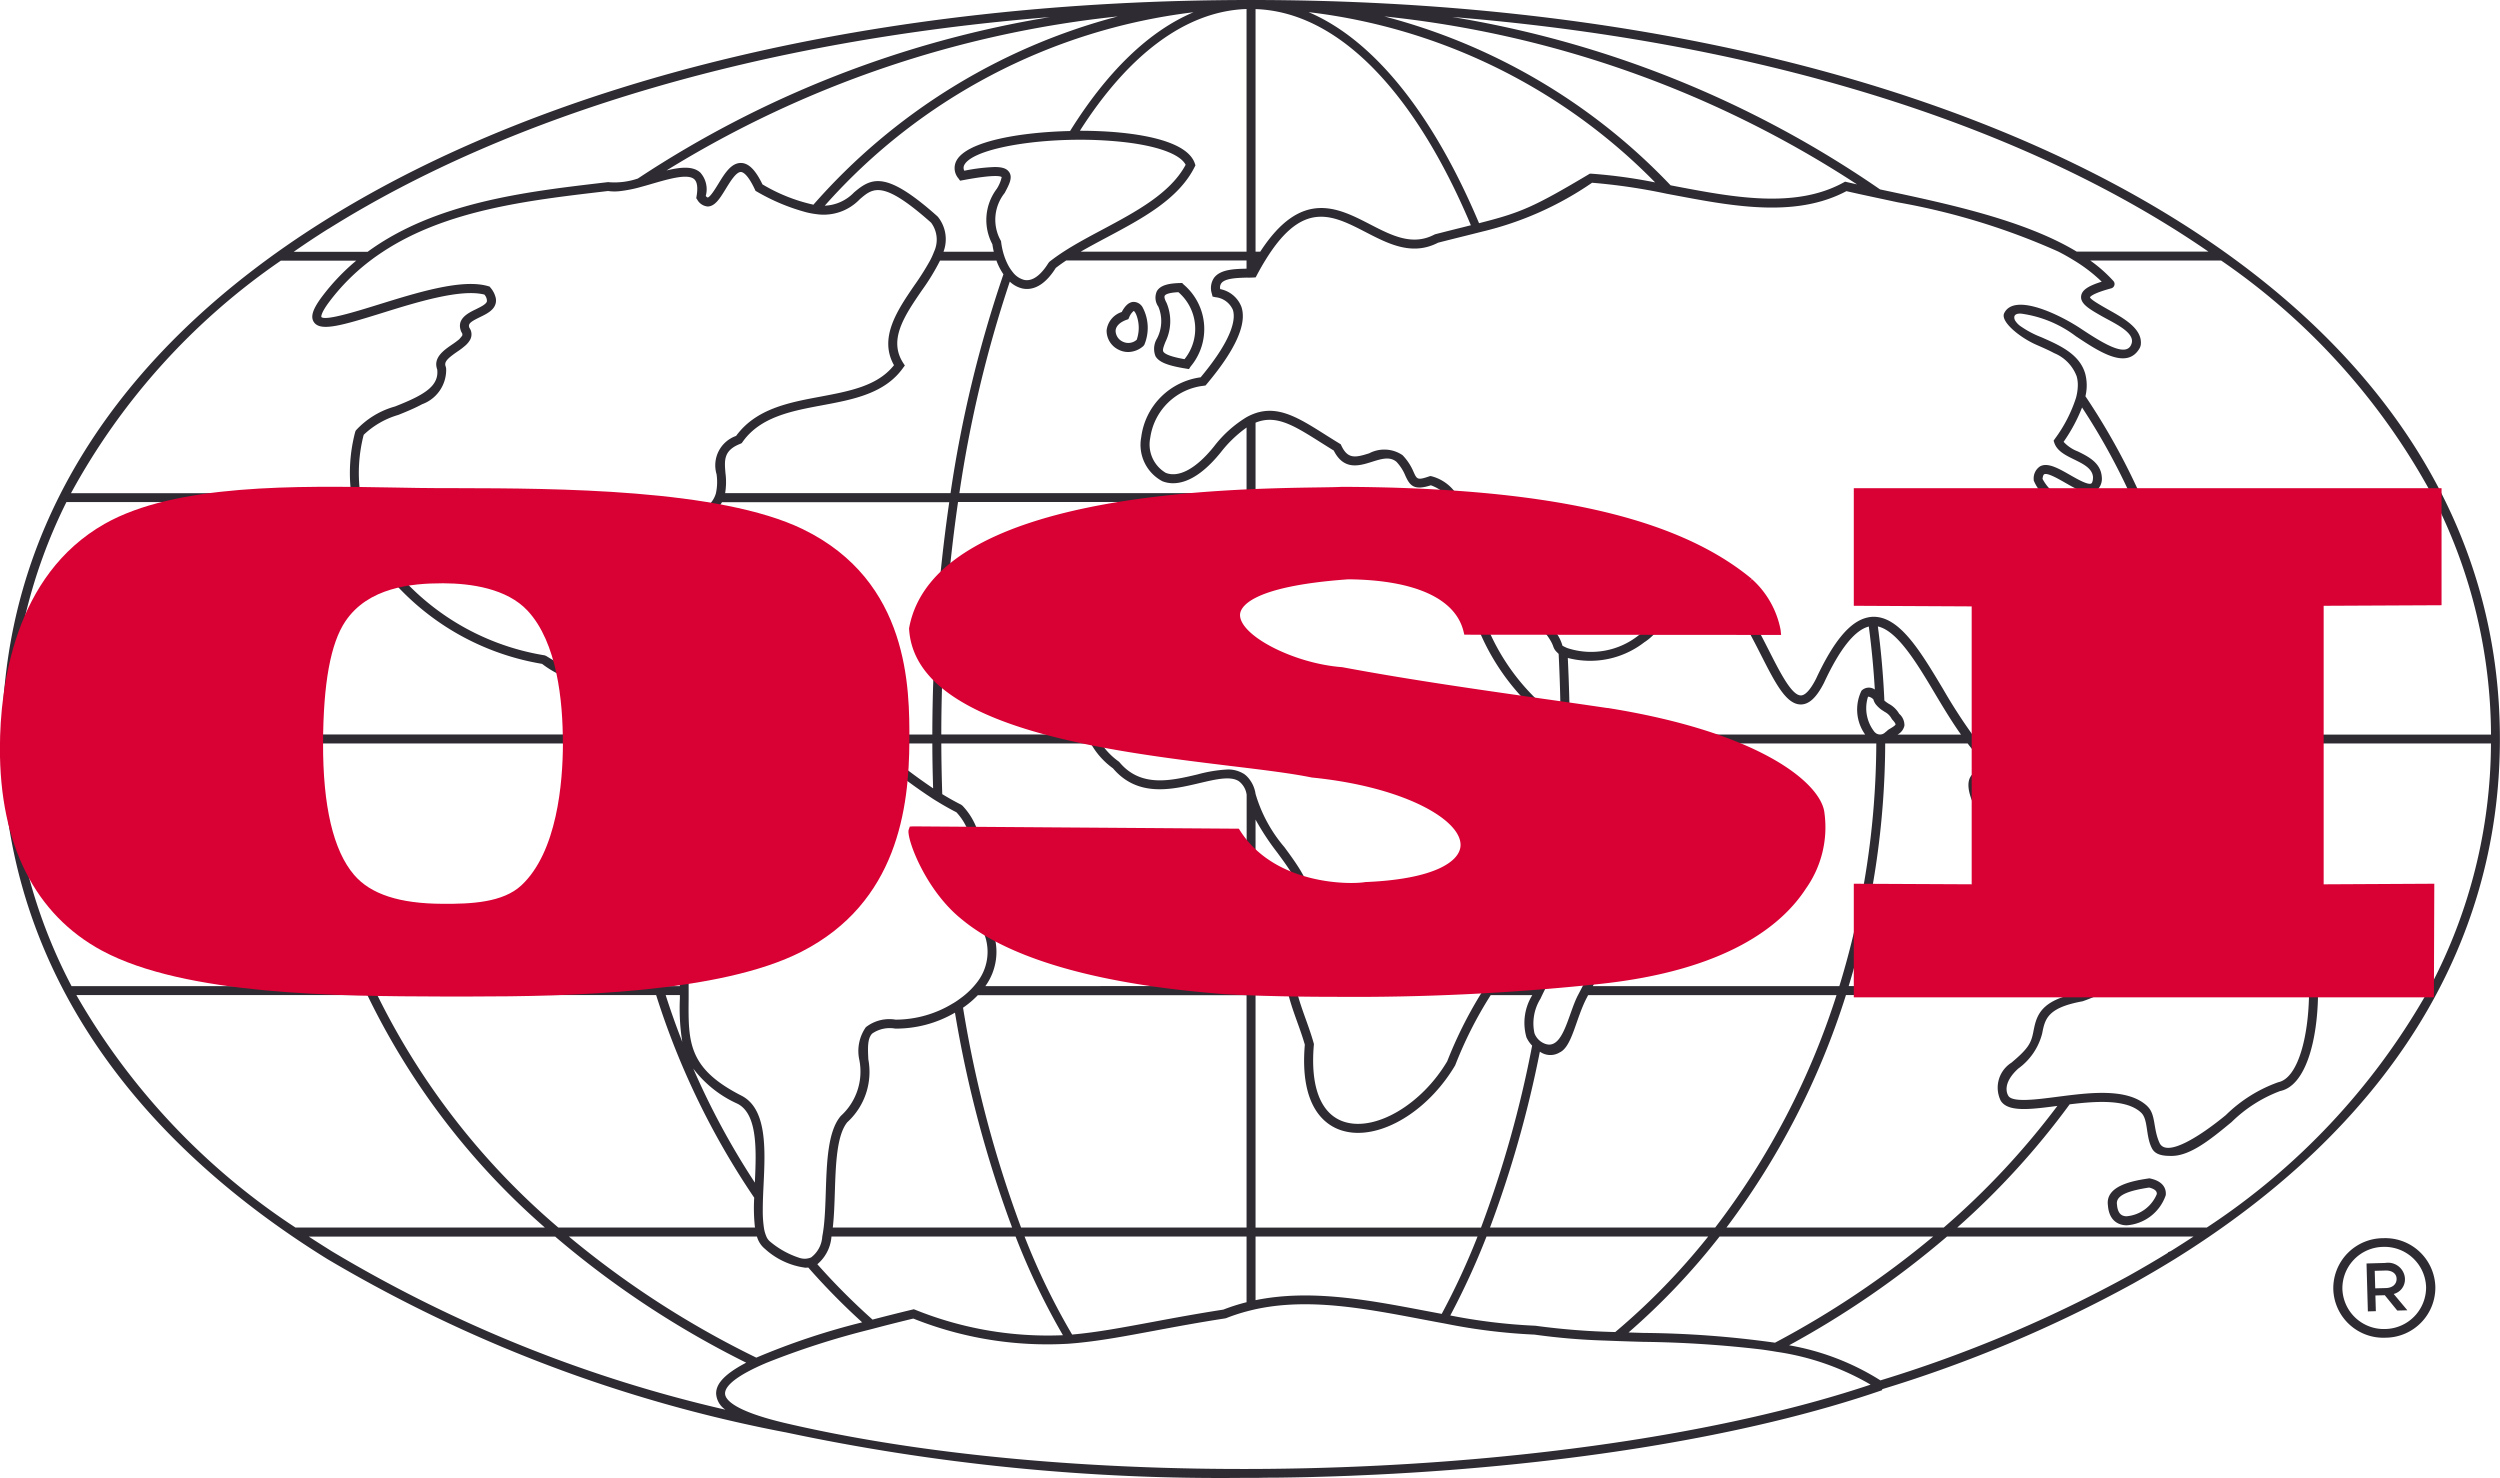
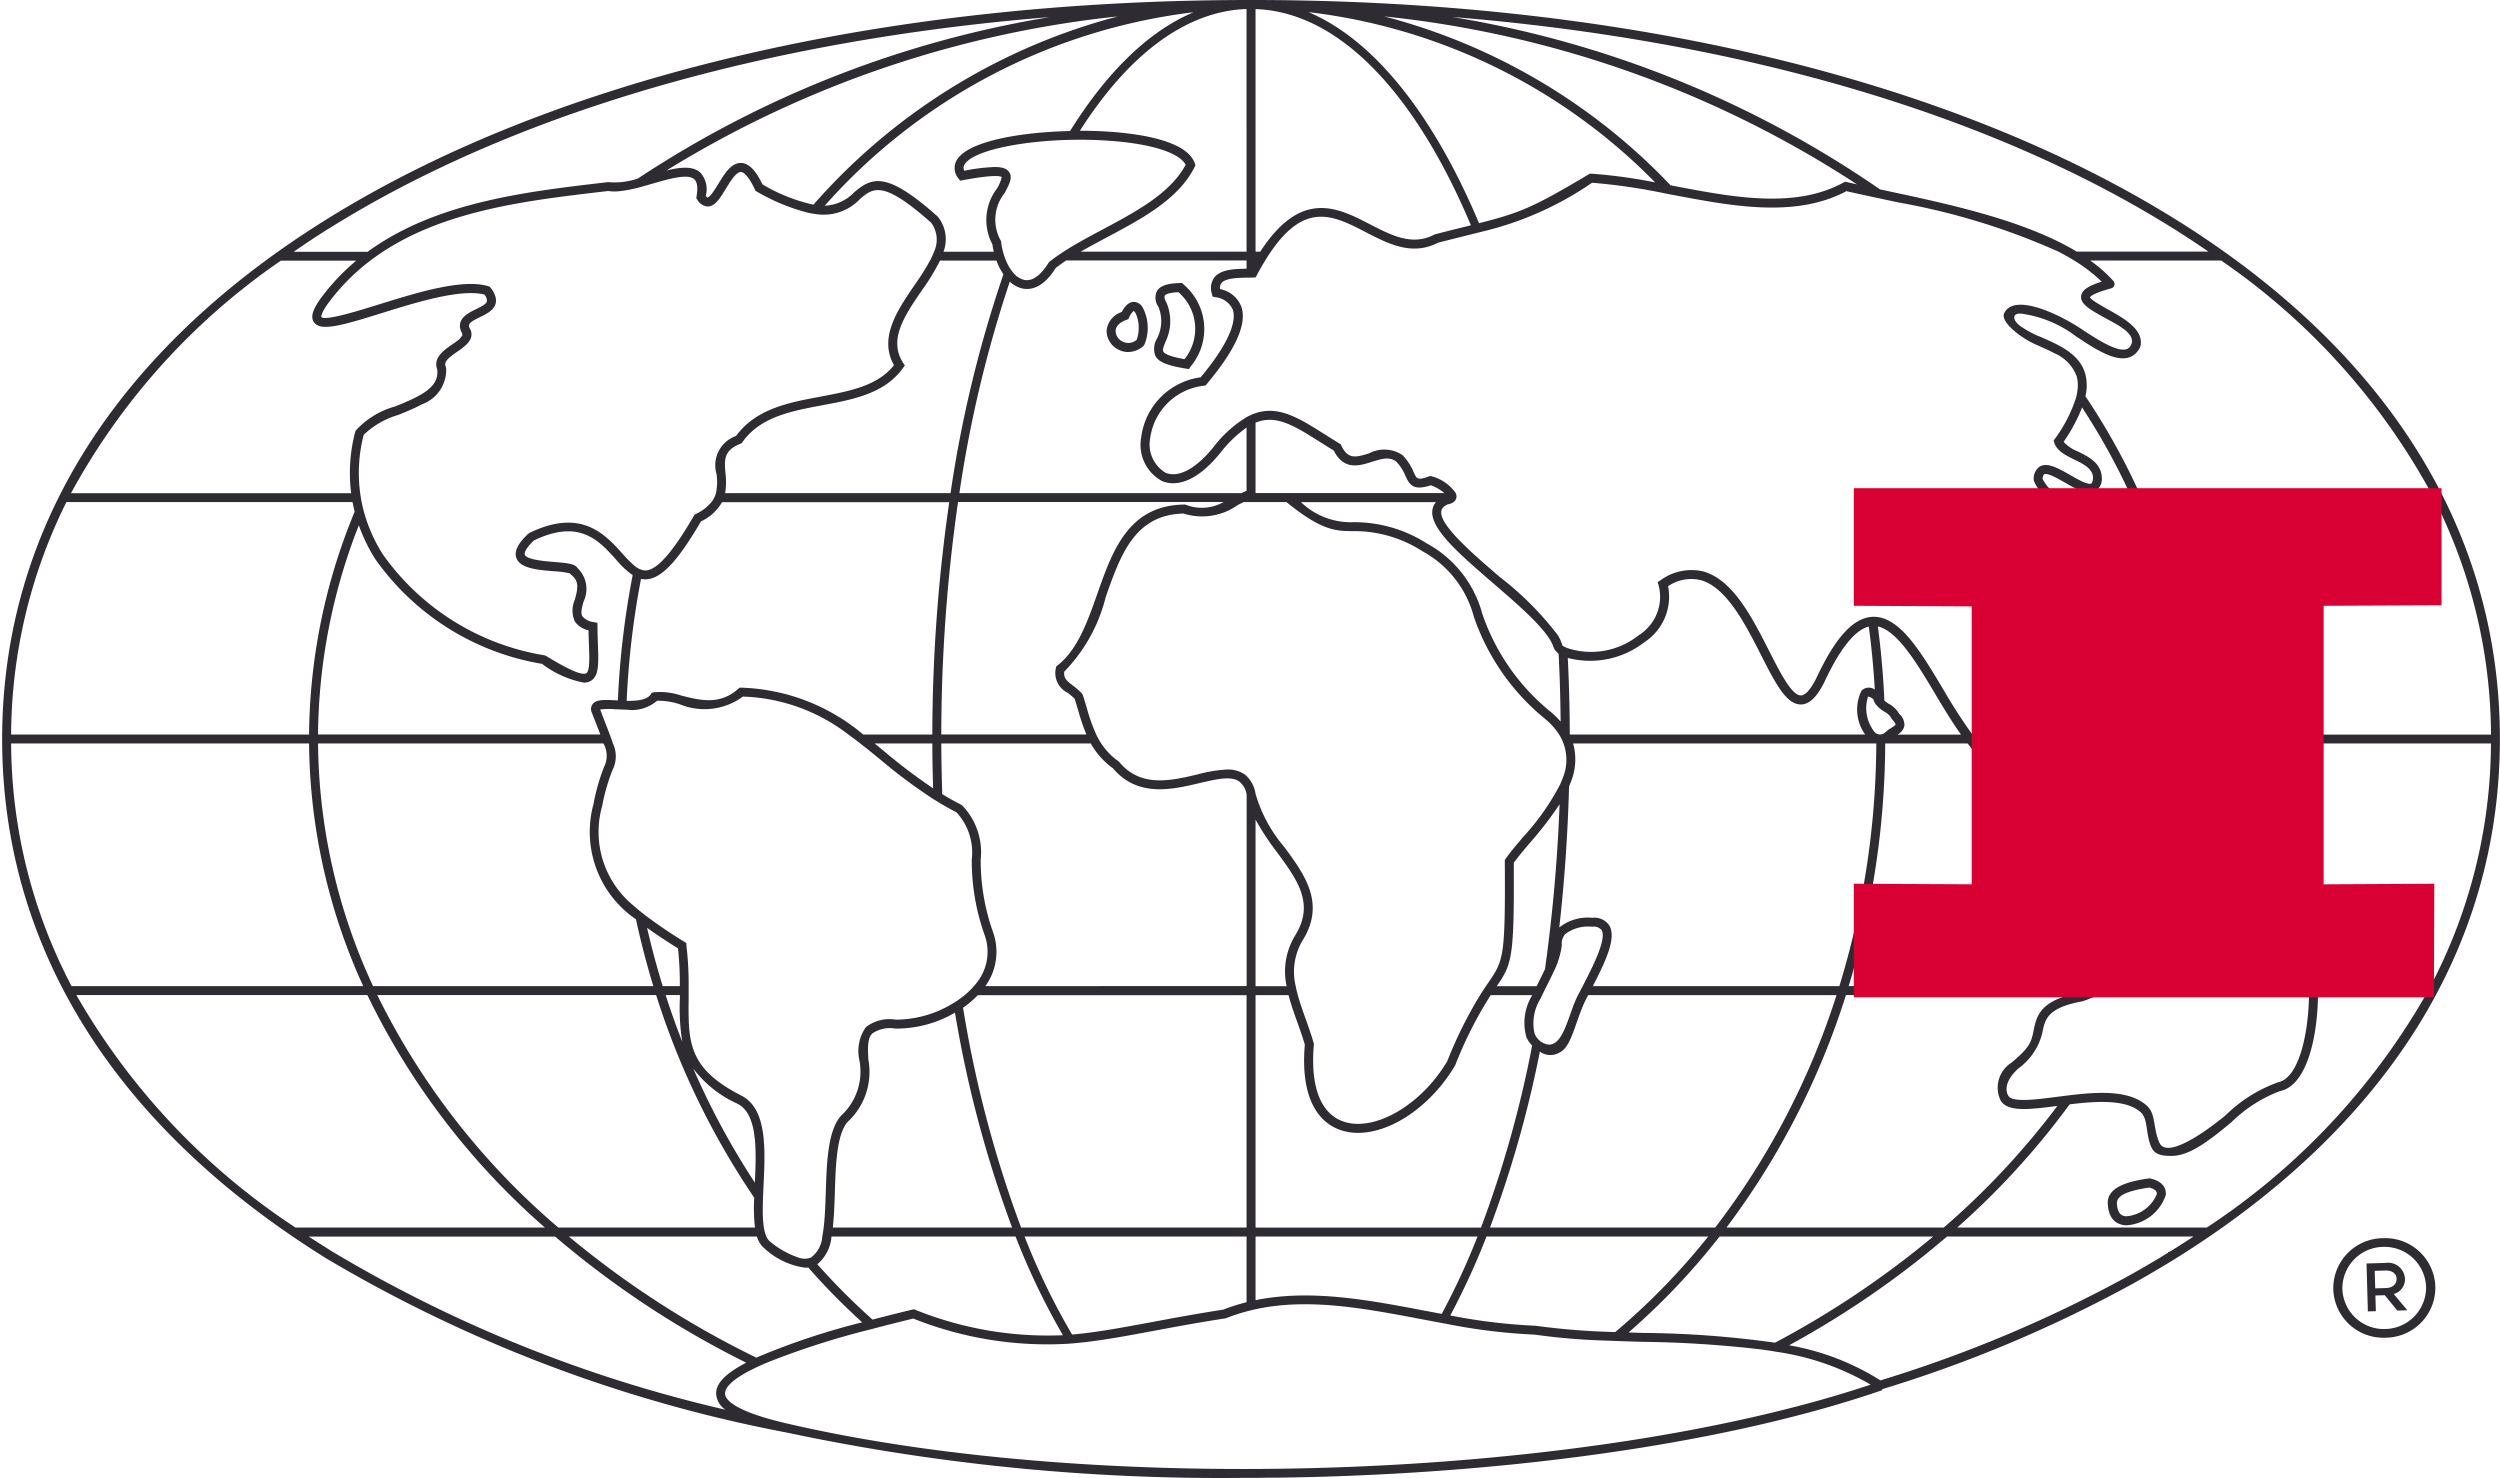
<svg xmlns="http://www.w3.org/2000/svg" width="135.321" height="80" viewBox="0 0 135.321 80">
  <g id="Group_176" data-name="Group 176" transform="translate(-155.496 -40)">
    <g id="Group_353" data-name="Group 353" transform="translate(133.173 556.244)">
      <g id="Group_253" data-name="Group 253" transform="translate(22.439 -516.244)">
        <g id="Group_251" data-name="Group 251" transform="translate(0)">
          <g id="Group_250" data-name="Group 250">
-             <path shape-rendering="optimizeQuality" id="Path_1902" data-name="Path 1902" d="M694.037-273.931a4.425,4.425,0,0,0,2.74,1.827.832.832,0,0,0,.3-.051c.445-.171.493-.513.54-1.382.142-1.5-2.029-3.667-3.511-3.961a1.436,1.436,0,0,0-1.771,1.186l-.039.146.113.1A6,6,0,0,1,694.037-273.931Zm-.029-3.085c1.372.272,3.058,2.16,3.069,3.313,0,.26-.012,1.027-.179,1.091-.527.2-2.145-.978-2.422-1.537a6.392,6.392,0,0,0-1.629-2.177A.915.915,0,0,1,694.008-277.016Z" transform="translate(-572.518 320.273)" fill="#2e2b33" />
-             <path shape-rendering="optimizeQuality" id="Path_1903" data-name="Path 1903" d="M641.491-258.053l-.021,0c-1.635-.169-2.338-.062-2.51.385-.159.413.238.929,1.326,1.724l.051.037.062.008a.716.716,0,0,0,.092.006,2.182,2.182,0,0,0,1.787-1.343C642.31-257.433,642.3-257.9,641.491-258.053Zm-.973,1.668c-1.15-.849-1.1-1.108-1.1-1.11s.086-.144.84-.144a11.42,11.42,0,0,1,1.151.07c.191.038.409.112.386.252A1.763,1.763,0,0,1,640.519-256.386Z" transform="translate(-528.796 304.362)" fill="#2e2b33" />
-             <path shape-rendering="optimizeQuality" id="Path_1904" data-name="Path 1904" d="M618.888-283.168l-.053-.025c-.815-.271-1.339-.2-1.558.216-.473.893,1.009,3.027,1.739,3.585l.061.047.078,0h.052a.865.865,0,0,0,.887-.644A3.652,3.652,0,0,0,618.888-283.168Zm.739,3.039a.374.374,0,0,1-.375.3c-.7-.59-1.808-2.413-1.541-2.915.041-.078.146-.116.3-.116a2.191,2.191,0,0,1,.638.126A3.222,3.222,0,0,1,619.626-280.13Z" transform="translate(-510.753 325.056)" fill="#2e2b33" />
            <path shape-rendering="optimizeQuality" id="Path_1905" data-name="Path 1905" d="M662.493-160.114l-.044-.01-.045.007c-.763.118-2.35.364-2.2,1.453.068.959.717,1.078.993,1.084h.029a2.415,2.415,0,0,0,2.107-1.625C663.361-159.419,663.329-159.935,662.493-160.114Zm-1.8,1.4c-.076-.543.784-.76,1.739-.91.446.108.423.3.415.363a1.95,1.95,0,0,1-1.638,1.192C661.009-158.075,660.735-158.145,660.694-158.715Z" transform="translate(-546.222 223.904)" fill="#2e2b33" />
            <path shape-rendering="optimizeQuality" id="Path_1906" data-name="Path 1906" d="M371.112-426.733c.185.323.649.512,1.653.674l.159.026.087-.135a3.157,3.157,0,0,0-.378-4.445l-.075-.078-.109,0c-.506.014-1.052.077-1.261.441a.845.845,0,0,0,.081.841,2.045,2.045,0,0,1-.073,1.72A1.077,1.077,0,0,0,371.112-426.733Zm.426-.243c-.055-.1.023-.3.115-.533a2.547,2.547,0,0,0,.063-2.1l-.011-.023c-.095-.172-.128-.308-.091-.372s.179-.164.74-.191a2.618,2.618,0,0,1,.33,3.625C371.849-426.717,371.6-426.871,371.538-426.977Z" transform="translate(-308.684 446.011)" fill="#2e2b33" />
            <path shape-rendering="optimizeQuality" id="Path_1907" data-name="Path 1907" d="M357.369-422.419a1.148,1.148,0,0,0,.51.121,1.261,1.261,0,0,0,.818-.319l.054-.065a2.364,2.364,0,0,0-.075-2.008.569.569,0,0,0-.511-.321c-.236.012-.444.191-.633.548a1.186,1.186,0,0,0-.819.992A1.143,1.143,0,0,0,357.369-422.419Zm.518-1.655.043-.089a.844.844,0,0,1,.252-.359c.021.009.092.076.16.269a1.955,1.955,0,0,1,0,1.292.684.684,0,0,1-.759.1.657.657,0,0,1-.383-.587c.013-.247.223-.458.591-.594Z" transform="translate(-296.93 441.352)" fill="#2e2b33" />
            <path shape-rendering="optimizeQuality" id="Path_1908" data-name="Path 1908" d="M140.753-504.281C128.44-512,110.618-516.244,90.568-516.244S52.695-512,40.382-504.281c-11.394,7.144-17.417,16.84-17.417,28.039,0,11.266,6.085,21,17.6,28.147a76.957,76.957,0,0,0,24.761,9.373l.01,0a113.258,113.258,0,0,0,24.792,2.473h.038l.4,0h.022c.217,0,.432,0,.648-.007l.472-.005.264,0h.035q.9-.011,1.8-.033l.373-.011q.471-.012.941-.028l.8-.029.713-.031.762-.035c10.185-.5,20.027-2.052,27.327-4.566l.008-.056a71.569,71.569,0,0,0,13.58-5.718c.753-.422,1.439-.824,2.089-1.223l0,0,.164-.1c11.512-7.158,17.6-16.893,17.6-28.152C158.17-487.441,152.147-497.137,140.753-504.281Zm16.93,27.8H141.555a32.172,32.172,0,0,0-2.686-12.581h15.822A28.453,28.453,0,0,1,157.683-476.486ZM140.167-468.8c-.639-.1-1.272.136-1.4.552-.051.165-.084.58.7.876a2.1,2.1,0,0,0,.284.117q-.447,1.5-1.035,2.947a20.478,20.478,0,0,1-2.4,1.437h-13.4A45.758,45.758,0,0,0,124.892-476h4.465a5.585,5.585,0,0,0,1.467,1.386l.056.024a1.711,1.711,0,0,0,.472.076.743.743,0,0,0,.577-.23,1.415,1.415,0,0,0,.144-1.256h4.341a1.48,1.48,0,0,1-.895.672,1.177,1.177,0,0,0-.968.053.916.916,0,0,0-.308.726c-.029.293-.055.418-.22.482-.326.159-.658.362-.643.668.016.327.392.469.791.619a1.82,1.82,0,0,1,.539.26l.028.048a1.181,1.181,0,0,0,1.033.436c.338.012.506.03.635.287l.035.07.069.036a1.153,1.153,0,0,0,1.472-.316l.028-.027a5.771,5.771,0,0,1,.113.723l.007.066.04.053a1.564,1.564,0,0,0,1.2.783.9.9,0,0,0,.239-.032c.607-.167,1.061-.993,1.186-2.155a6.224,6.224,0,0,0-.626-3.453h.9A31.267,31.267,0,0,1,140.167-468.8Zm.874-.232c.3-.451.513-.713.983-.641a1.3,1.3,0,0,1-.312,1.42,1.805,1.805,0,0,1-1.348.623,1.531,1.531,0,0,1-.48-.09,1.715,1.715,0,0,1-.211-.09l-.027-.012c-.339-.126-.424-.253-.415-.283a.744.744,0,0,1,.636-.235,1.357,1.357,0,0,1,.181.014,1.374,1.374,0,0,1,.144.026l.089.022.081-.042a1.154,1.154,0,0,0,.226-.155A2.729,2.729,0,0,0,141.041-469.028Zm-1.963,12.66c-.852-.8-2.339-.789-3.825-.631-.216.023-.433.049-.647.076l-.421.054c-1.124.146-2.4.312-2.626-.053-.079-.128-.338-.68.535-1.478a3.367,3.367,0,0,0,1.293-1.893c.154-.785.275-1.4,2.188-1.748a8.249,8.249,0,0,0,.838-.34c.315-.146.626-.31.933-.486.347-.2.689-.412,1.027-.631.245-.159.488-.32.729-.481l.071-.047c2.471-1.649,4.434-2.958,6.253-.456a.355.355,0,0,0,.331.141h0a.359.359,0,0,0,.291-.225c.6-1.53.963-1.52,1.008-1.512.3.052.739,1.2.776,3.211,0,.014,0,.027,0,.041,0,.148,0,.3,0,.445-.034,2.252-.593,4.5-1.664,4.72a7.759,7.759,0,0,0-2.837,1.778c-1.356,1.119-3.22,2.329-3.593,1.5C139.381-455.173,139.555-455.917,139.078-456.368ZM47-496.215c0-.042,0-.083-.009-.127l-.017-.061c-.1-.25.1-.44.618-.8a4.006,4.006,0,0,0,.462-.352,1.19,1.19,0,0,0,.233-.283.61.61,0,0,0-.034-.667c0-.011-.005-.02-.008-.03-.046-.161.04-.265.4-.451.055-.029.116-.059.184-.092.359-.174.766-.372.853-.758a.684.684,0,0,0,0-.285,1.3,1.3,0,0,0-.282-.55l-.048-.06-.073-.022c-1.4-.416-3.809.332-5.936.992-1.15.357-2.889.9-3.1.676,0,0-.063-.174.451-.853a11.393,11.393,0,0,1,2.2-2.2c.225-.171.456-.332.691-.486,3.419-2.247,7.837-2.77,11.849-3.242l.327-.039a2.455,2.455,0,0,0,.619.01,7.16,7.16,0,0,0,1.192-.239c.2-.053.393-.11.589-.167.9-.261,1.914-.556,2.264-.243.164.146.207.459.127.93l-.016.095.053.08a.72.72,0,0,0,.567.373c.4-.007.667-.449.981-.96.235-.384.556-.908.81-.908h.01c.1.005.361.109.755.951l.034.072.069.038a10.9,10.9,0,0,0,2.695,1.125,4.675,4.675,0,0,0,.559.1,2.7,2.7,0,0,0,2.319-.812c.719-.618,1.237-1.063,3.859,1.268a1.538,1.538,0,0,1,.161,1.571,4.043,4.043,0,0,1-.22.486,14.29,14.29,0,0,1-.849,1.342c-.91,1.332-1.937,2.835-1.1,4.316-.885,1.122-2.383,1.4-3.966,1.7-1.723.321-3.5.652-4.581,2.129a1.686,1.686,0,0,0-1.057,2.071,2.872,2.872,0,0,1-.035,1.033,1.382,1.382,0,0,1-.249.486,2.437,2.437,0,0,1-.843.638l-.065.033-.036.063c-1.114,1.923-1.952,2.89-2.563,2.954a.651.651,0,0,1-.2-.013,1.1,1.1,0,0,1-.447-.234,6.17,6.17,0,0,1-.66-.666c-.943-1.044-2.234-2.474-5.03-1.115l-.061.042c-.358.337-.814.839-.649,1.311.2.574,1.179.653,2.041.723a4.651,4.651,0,0,1,.857.114l.071.075c.437.343.368.735.2,1.34a1.472,1.472,0,0,0-.007,1.181,1.207,1.207,0,0,0,.747.486c0,.288.014.557.022.8.026.724.051,1.409-.147,1.524-.226.13-.956-.186-2.172-.938l-.082-.032a13.348,13.348,0,0,1-8.762-5.474,8.444,8.444,0,0,1-1.008-2.264,7.951,7.951,0,0,1-.212-1.037,8.25,8.25,0,0,1,.19-3.161,4.564,4.564,0,0,1,1.877-1.078c.152-.062.306-.124.459-.189.285-.12.567-.248.829-.39A1.977,1.977,0,0,0,47-496.215Zm30.461-10.729c-.116-.159-.311-.259-.771-.259a9.952,9.952,0,0,0-1.644.2.332.332,0,0,1,.01-.331c.405-.709,2.77-1.236,5.417-1.331.175-.006.351-.011.529-.013a22,22,0,0,1,2.439.1c1.958.192,3.28.658,3.585,1.254-.826,1.546-2.688,2.537-4.489,3.5-.752.4-1.474.786-2.12,1.205-.241.156-.471.318-.689.486l-.066.05-.056.063c-.3.488-.776,1.042-1.322.926a1.132,1.132,0,0,1-.6-.4,2.371,2.371,0,0,1-.31-.485q-.036-.073-.068-.15a3.529,3.529,0,0,1-.166-.486,4.016,4.016,0,0,1-.1-.522l-.007-.057L77-503.253a2.318,2.318,0,0,1,.23-2.545C77.482-506.272,77.681-506.646,77.462-506.945Zm10.986,6.609.037.144.145.033a1.155,1.155,0,0,1,.951.682c.141.417.1,1.444-1.733,3.645l-.008.01a3.745,3.745,0,0,0-3.217,3.243,2.229,2.229,0,0,0,1.14,2.38c.54.219,1.673.3,3.178-1.577a6.675,6.675,0,0,1,1.383-1.326v3.421c-.092.04-.183.083-.274.127H74.779A66.561,66.561,0,0,1,77.508-501a1.473,1.473,0,0,0,.673.369,1.2,1.2,0,0,0,.256.028c.432,0,.994-.236,1.559-1.137.178-.139.368-.274.565-.405h9.761v.444H90.31c-.62.014-1.393.031-1.74.487A.983.983,0,0,0,88.448-500.336Zm15.247,15.68c1.382,1.191,2.938,2.532,3.231,3.405a.728.728,0,0,0,.181.292l.11.107q.09,1.81.108,3.667a4.653,4.653,0,0,0-.521-.514,11.692,11.692,0,0,1-3.722-5.331,6.153,6.153,0,0,0-3-3.8,7.293,7.293,0,0,0-3.964-1.149,3.9,3.9,0,0,1-2.849-1.086h7.307a.833.833,0,0,0-.192.419C100.23-487.641,101.836-486.258,103.695-484.655Zm-10.293-4.9H90.81v-3.81c1.112-.455,2.075.151,3.515,1.06.229.144.467.295.718.448.547,1.09,1.385.826,2.062.613.52-.163.97-.305,1.329-.006a2.447,2.447,0,0,1,.487.76c.238.519.451.817,1.378.514a2.374,2.374,0,0,1,.728.42ZM80.635-478.747a3.153,3.153,0,0,1,.382.327c.069.213.131.423.193.631a11.867,11.867,0,0,0,.443,1.3H73.8a89.093,89.093,0,0,1,.906-12.581H89.08a2.374,2.374,0,0,1-2.035.151L87-488.933h-.048c-3.019.04-3.879,2.481-4.711,4.841-.523,1.486-1.064,3.022-2.149,3.865l-.066.051-.021.081A1.19,1.19,0,0,0,80.635-478.747ZM69.851-458.9c-.03-.607-.056-1.132.21-1.4a1.672,1.672,0,0,1,1.248-.267,6.326,6.326,0,0,0,3.231-.863,63.019,63.019,0,0,0,3.092,11.63H67.927c.068-.587.089-1.246.111-1.92.049-1.51.1-3.071.673-3.779A3.686,3.686,0,0,0,69.851-458.9Zm4.6-3.046a5.96,5.96,0,0,1-3.122.894,2.06,2.06,0,0,0-1.615.41,2.255,2.255,0,0,0-.352,1.766,3.236,3.236,0,0,1-.984,3.019l-.03.031c-.693.829-.747,2.488-.8,4.091-.022.67-.044,1.349-.115,1.936-.021.171-.046.333-.076.486a1.53,1.53,0,0,1-.6,1.128l-.01.006a.9.9,0,0,1-.6.03,4.736,4.736,0,0,1-1.609-.885.71.71,0,0,1-.206-.279,1.929,1.929,0,0,1-.135-.486,6.215,6.215,0,0,1-.06-.938c0-.262.007-.538.018-.82.007-.178.016-.357.024-.535.093-1.939.2-4.136-1.2-4.848-2.891-1.473-2.877-2.894-2.855-5.25,0-.063,0-.128,0-.192,0-.158,0-.32,0-.486a17.906,17.906,0,0,0-.122-2.218L60-465.2l-.1-.062a25.078,25.078,0,0,1-2.19-1.489q-.316-.248-.6-.5a5.147,5.147,0,0,1-1.666-5.369A10.571,10.571,0,0,1,56-474.558,1.638,1.638,0,0,0,56.027-476c-.046-.14-.1-.3-.174-.486-.086-.23-.19-.5-.316-.824l-.2-.532a3.972,3.972,0,0,1,.846-.008l.088,0c.158.008.321.015.486.018a2.087,2.087,0,0,0,1.663-.484,3.9,3.9,0,0,1,1.21.187,3.51,3.51,0,0,0,3.431-.41,9.861,9.861,0,0,1,5.7,2.047q.326.235.648.486c.361.281.721.573,1.089.874a28.739,28.739,0,0,0,2.877,2.145c.161.1.326.2.495.3.241.14.488.278.748.41a3.2,3.2,0,0,1,.831,2.561,11.989,11.989,0,0,0,.687,4.059,2.675,2.675,0,0,1-.413,2.6c-.048.063-.1.124-.152.185a4.162,4.162,0,0,1-.5.486c-.059.049-.121.1-.183.142Q74.68-462.083,74.455-461.945Zm-10.746,9.711a41.1,41.1,0,0,1-3.33-6.167,6.162,6.162,0,0,0,2.39,1.9C63.86-455.949,63.792-454,63.708-452.234ZM59.65-462.381l0,.188a11.392,11.392,0,0,0,.131,2.346q-.488-1.244-.9-2.534Zm-.929-.486q-.479-1.549-.848-3.156c.514.373,1.076.739,1.674,1.113a17.691,17.691,0,0,1,.1,2.044ZM70.191-476h3.124c0,.816.018,1.624.042,2.427A30.659,30.659,0,0,1,70.8-475.5Q70.5-475.753,70.191-476Zm3.124-.486H69.573a10.746,10.746,0,0,0-6.593-2.536l-.1,0-.073.065c-1,.888-2.049.623-3.064.367a3.683,3.683,0,0,0-1.509-.181l-.1.019-.057.086c-.2.312-.748.366-1.307.358a45.638,45.638,0,0,1,.776-6.6,1.124,1.124,0,0,0,.346.017c.8-.084,1.669-1.022,2.9-3.132a2.524,2.524,0,0,0,1.138-1.039h12.3A88.768,88.768,0,0,0,73.314-476.486Zm3.469-25.654a3.334,3.334,0,0,0,.379.743A66.527,66.527,0,0,0,74.3-489.553H62.1a3.7,3.7,0,0,0,.018-1.075c-.062-.72-.106-1.24.818-1.6L63-492.26l.042-.06C64-493.684,65.71-494,67.36-494.308s3.384-.63,4.367-2.018l.1-.134-.09-.138c-.814-1.257.071-2.552,1.008-3.924a11.94,11.94,0,0,0,.987-1.617ZM43.154-485.993a13.825,13.825,0,0,0,9.037,5.683,5.35,5.35,0,0,0,2.265,1.015.716.716,0,0,0,.369-.093c.45-.261.426-.938.389-1.962-.011-.3-.022-.625-.024-.979v-.2l-.192-.04a.944.944,0,0,1-.623-.311c-.109-.179-.031-.466.061-.8a1.568,1.568,0,0,0-.323-1.812c-.142-.241-.571-.276-1.236-.33-.533-.043-1.524-.124-1.621-.4-.018-.053-.036-.263.5-.771,2.445-1.173,3.5-.008,4.423,1.02a4.851,4.851,0,0,0,.915.862,46.093,46.093,0,0,0-.8,6.776l-.081,0c-.636-.033-1.1-.057-1.293.213a.455.455,0,0,0-.035.453l.207.534c.1.249.179.462.25.648H40.064a31.578,31.578,0,0,1,2.208-11.323A9.08,9.08,0,0,0,43.154-485.993ZM55.513-476a1.35,1.35,0,0,1,.034,1.267,10.953,10.953,0,0,0-.574,2.014,5.729,5.729,0,0,0,2.3,6.237q.4,1.842.938,3.615H43.041A31.8,31.8,0,0,1,40.064-476Zm2.852,13.619a42.164,42.164,0,0,0,5.308,10.966,9.561,9.561,0,0,0,.041,1.617H53.072a39.329,39.329,0,0,1-9.8-12.583Zm5.457,13.069a1.3,1.3,0,0,0,.432.667,4.031,4.031,0,0,0,2.185,1.02,1.306,1.306,0,0,0,.16-.01,36.883,36.883,0,0,0,2.918,2.967,38.218,38.218,0,0,0-5.73,1.911,50.262,50.262,0,0,1-10.145-6.555Zm3.267,1.5a2.167,2.167,0,0,0,.766-1.5h9.966a38.042,38.042,0,0,0,2.563,5.341,19.162,19.162,0,0,1-8.006-1.381l-.068-.024-.07.017c-.776.187-1.495.368-2.162.543A36.232,36.232,0,0,1,67.089-447.814Zm11.219-1.5H90.323v3.555a10.471,10.471,0,0,0-1.257.4c-1.461.226-2.737.464-3.864.675-1.621.3-2.986.558-4.321.675A36.7,36.7,0,0,1,78.308-449.312Zm-.189-.486a62.7,62.7,0,0,1-3.142-11.9,5.147,5.147,0,0,0,.8-.678H90.323V-449.8Zm-1.934-13.069a3.166,3.166,0,0,0,.408-2.943,11.566,11.566,0,0,1-.66-3.912,3.656,3.656,0,0,0-.99-2.914l-.068-.051c-.359-.181-.7-.374-1.023-.572-.029-.906-.048-1.819-.051-2.741h8.092a4.157,4.157,0,0,0,1.2,1.345c1.343,1.585,3.191,1.151,4.68.8.9-.212,1.679-.394,2.128-.107a1.1,1.1,0,0,1,.427.736v10.357Zm13.974-11.5a1.6,1.6,0,0,0-.882-.225,7.577,7.577,0,0,0-1.619.269c-1.434.338-3.061.72-4.214-.663l-.044-.041a3.719,3.719,0,0,1-.94-.969,4.055,4.055,0,0,1-.273-.486,9.711,9.711,0,0,1-.511-1.442c-.068-.228-.136-.459-.213-.693l-.049-.085a3.288,3.288,0,0,0-.483-.427c-.352-.271-.529-.425-.47-.767A8.8,8.8,0,0,0,82.7-483.93c.807-2.291,1.57-4.456,4.212-4.516a3.341,3.341,0,0,0,2.939-.462c.105-.054.209-.107.313-.159h2.317c1.925,1.566,2.689,1.569,3.633,1.572a6.8,6.8,0,0,1,3.735,1.092,5.689,5.689,0,0,1,2.78,3.553,12.259,12.259,0,0,0,3.861,5.524,3.673,3.673,0,0,1,.751.841,2.573,2.573,0,0,1,.193,2.364c-.04.112-.087.223-.137.335a13.117,13.117,0,0,1-2,2.844c-.357.423-.7.823-.95,1.183l-.045.064v.078c.033,5.207-.071,5.359-.879,6.541l-.143.211c-.1.144-.2.3-.317.486a23.024,23.024,0,0,0-1.779,3.581c-1.392,2.348-3.895,3.817-5.581,3.273-1.259-.406-1.84-1.889-1.636-4.174l0-.044-.012-.043c-.122-.438-.279-.876-.431-1.3s-.31-.867-.426-1.293q-.067-.244-.114-.486a3.313,3.313,0,0,1,.4-2.52c1.21-1.981.08-3.519-1.014-5.007a7.791,7.791,0,0,1-1.561-2.884l0-.007a1.7,1.7,0,0,0-.485-.956A1.238,1.238,0,0,0,90.159-474.37Zm22.981-10.148a2.23,2.23,0,0,1,1.756-.33c1.407.379,2.445,2.423,3.279,4.065.757,1.49,1.355,2.667,2.146,2.668h0c.451,0,.849-.37,1.258-1.17.851-1.835,1.666-2.857,2.425-3.048q.224,1.683.326,3.41a.557.557,0,0,0-.722.064,2.325,2.325,0,0,0,.2,2.373H107.818c0-1.4-.042-2.783-.106-4.147a4.786,4.786,0,0,0,4.137-.846A2.943,2.943,0,0,0,113.14-484.518Zm12.512,6.913a1.418,1.418,0,0,0-.565-.546,1.832,1.832,0,0,1-.24-.174q-.09-2.035-.352-4.014c1.053.237,2.1,1.963,3.1,3.649.453.757.914,1.525,1.4,2.205h-3.434a.73.73,0,0,0,.371-.481A.81.81,0,0,0,125.652-477.605Zm-.828-.137.045.029a.867.867,0,0,1,.358.346l.046.069c.185.193.178.26.178.261,0,.032-.073.106-.372.276l-.049.037a1.272,1.272,0,0,1-.139.118.389.389,0,0,1-.485.056.608.608,0,0,1-.091-.076,2.064,2.064,0,0,1-.356-1.9.046.046,0,0,1,.034-.012.526.526,0,0,1,.256.143.812.812,0,0,0,.121.257A1.519,1.519,0,0,0,124.824-477.742Zm-17.044,4.065c.04-.093.078-.186.111-.281A3.2,3.2,0,0,0,108-476h16.41a45.277,45.277,0,0,1-2,13.133H109.067c.74-1.433,1.282-2.641.887-3.289a.975.975,0,0,0-.925-.41,2.488,2.488,0,0,0-1.779.523C107.53-468.5,107.708-471.057,107.78-473.677Zm-15.289,10.81H90.81v-9.016a13.777,13.777,0,0,0,1.17,1.777c1.09,1.483,2.031,2.763.992,4.464A3.742,3.742,0,0,0,92.491-462.867Zm.105.486c.126.491.3.977.472,1.458.144.4.293.816.409,1.224-.289,3.384,1.111,4.357,1.975,4.635a2.949,2.949,0,0,0,.908.137c1.795,0,3.944-1.439,5.256-3.656a21.759,21.759,0,0,1,1.923-3.8h2.251a2.853,2.853,0,0,0-.318,2.282,1.555,1.555,0,0,0,.309.45,60.363,60.363,0,0,1-2.767,9.851H90.81v-12.583Zm12.191-7.162c.238-.327.55-.7.879-1.087a19.24,19.24,0,0,0,1.6-2.082,87.466,87.466,0,0,1-.79,8.924c-.1.215-.209.433-.317.648l-.136.273h-2.156C104.687-464.07,104.818-464.352,104.787-469.543Zm2.148,5.918a4.544,4.544,0,0,0,.454-1.464.768.768,0,0,1,.187-.6,2.062,2.062,0,0,1,1.457-.395h0a.547.547,0,0,1,.505.178c.278.454-.386,1.816-1.02,3.035l-.206.395-.048.091c-.566,1.081-.834,3.235-1.966,2.547a.983.983,0,0,1-.384-.461c0-.006,0-.014-.007-.02a2.529,2.529,0,0,1,.327-1.872c.111-.243.235-.489.357-.733S106.827-463.389,106.935-463.625Zm-.739,4.3a.973.973,0,0,0,1.068.049c.685-.312.872-1.816,1.479-2.973l.07-.134h13.444A41.24,41.24,0,0,1,115.69-449.8H103.5A60.7,60.7,0,0,0,106.2-459.322ZM90.81-449.312h12.015a38.739,38.739,0,0,1-1.938,4.186l-.941-.177c-3.041-.578-6.168-1.171-9.136-.565Zm12.5,0h12a36.442,36.442,0,0,1-5.03,5.169,38.57,38.57,0,0,1-4.322-.341,30.67,30.67,0,0,1-4.607-.556A39.922,39.922,0,0,0,103.311-449.312Zm12.614,0h11.565a49.668,49.668,0,0,1-8.562,5.746,54,54,0,0,0-7.124-.529L111-444.12A37.153,37.153,0,0,0,115.926-449.312Zm.375-.486a41.817,41.817,0,0,0,6.468-12.583h12.093c-1.645.436-1.8,1.227-1.951,1.994-.12.61-.272.9-1.187,1.666a1.6,1.6,0,0,0-.577,2.056c.389.625,1.569.477,3.066.283a41.952,41.952,0,0,1-6.151,6.584ZM137.006-476c.1-.161.2-.326.3-.486l.086-.148c.189-.327.541-.934.662-.873a3.826,3.826,0,0,1,1.224,1.021,4.3,4.3,0,0,1,.339.486,5.655,5.655,0,0,1,.693,3.4c-.1.93-.434,1.629-.831,1.738-.329.091-.678-.266-.878-.522-.1-.822-.187-1.074-.415-1.156s-.389.086-.539.231c-.265.257-.485.427-.844.266a1.066,1.066,0,0,0-1.01-.48c-.308-.011-.493-.027-.647-.223a1.436,1.436,0,0,0-.8-.491,3.05,3.05,0,0,1-.442-.191,1.425,1.425,0,0,1,.317-.194.9.9,0,0,0,.511-.88c.016-.16.032-.326.1-.375.041-.028.181-.081.61.03l.039.01.04,0A2.145,2.145,0,0,0,137.006-476Zm2.869-.486a4.347,4.347,0,0,0-1.6-1.451c-.533-.281-.91.37-1.308,1.06-.073.127-.15.259-.23.391h-4.793c-.077-.249-.17-.507-.27-.768a1.855,1.855,0,0,0,2.078-.965,3.585,3.585,0,0,0-1.06-4.074c-.191-.418-.183-.606-.142-.69.072-.147.394-.217.734-.29a2.73,2.73,0,0,0,2.52-2.775c.606-1.518-.293-2.326-1.158-3.019h3.693a31.731,31.731,0,0,1,2.729,12.581Zm-4.551-15.321a2.026,2.026,0,0,1-.776-.521,8.942,8.942,0,0,0,1-1.859,35.514,35.514,0,0,1,2.57,4.634h-4.07a2.432,2.432,0,0,1-.639-.768c.014-.155.053-.23.088-.249.172-.1.758.24,1.145.461.628.359,1.221.7,1.633.462a.839.839,0,0,0,.34-.786C136.559-491.2,135.874-491.535,135.324-491.807Zm19.119,2.253h-15.79a36.045,36.045,0,0,0-2.923-5.241,2.506,2.506,0,0,0-.009-1.212c-.3-1.068-1.383-1.545-2.337-1.966l-.046-.02a5.207,5.207,0,0,1-1.174-.633,1.116,1.116,0,0,1-.236-.263c-.049-.079-.169-.4.311-.38a6.311,6.311,0,0,1,2.969,1.222c1.254.833,2.776,1.854,3.461.642a.639.639,0,0,0,.058-.179c.108-.932-1.092-1.517-1.907-1.985-.324-.186-.814-.467-.843-.583.008-.02.1-.2,1.147-.484h0a.243.243,0,0,0,.118-.4h0a7.745,7.745,0,0,0-1.251-1.106h7.085A36.336,36.336,0,0,1,154.443-489.553Zm-13.948-14.316q.971.61,1.89,1.243h-7.132c-2.822-1.7-6.94-2.576-10.4-3.314l-.242-.052a56.926,56.926,0,0,0-23.161-9.332C116.934-514.068,130.535-510.109,140.495-503.869Zm-17.126-2.394-.559-.126-.09-.021-.081.045c-2.625,1.443-5.985.8-9.236.177l-.127-.024a32.768,32.768,0,0,0-15.5-9.143A57.637,57.637,0,0,1,123.368-506.263Zm-10.93-.107a27.7,27.7,0,0,0-3.461-.472l-.074,0-.064.038c-3.024,1.8-3.7,2.075-5.933,2.642-2.446-5.809-5.645-9.905-9.229-11.424A31.43,31.43,0,0,1,112.439-506.37ZM90.81-515.752c4.55.154,8.668,4.6,11.655,11.7l-.393.1c-.447.111-.951.237-1.529.385l-.053.02c-1.192.628-2.308.052-3.489-.558-1.755-.906-3.725-1.92-5.936,1.483H90.81Zm-.131,14.53.131-.007h.006l.064-.121c.152-.287.3-.548.449-.789q.159-.26.314-.486c1.874-2.731,3.4-1.947,5.134-1.051,1.232.636,2.506,1.295,3.913.569.566-.145,1.06-.268,1.5-.377l.463-.116.444-.112a17.7,17.7,0,0,0,5.929-2.64,32.022,32.022,0,0,1,4.013.59l.274.052.539.1c3.132.594,6.327,1.1,8.94-.287.511.117,1.06.236,1.633.358l.333.071.833.179a37.094,37.094,0,0,1,8.666,2.66q.451.231.863.486a8.435,8.435,0,0,1,1.491,1.146c-.753.235-1.073.463-1.113.774-.055.42.447.708,1.082,1.072.68.39,1.841.886,1.65,1.5-.241.775-1.441.065-2.751-.806-1.146-.762-3.6-1.953-4.146-.836-.221.452.84,1.31,1.714,1.7l.144.063c.287.127.577.255.847.4a2.194,2.194,0,0,1,1.218,1.255,1.72,1.72,0,0,1,.062.47,2.677,2.677,0,0,1-.1.7,7.677,7.677,0,0,1-1.142,2.214l-.069.1.038.115c.148.448.617.68,1.07.9.508.25.987.487,1.025.953,0,.22-.051.324-.094.348-.172.1-.762-.238-1.152-.461-.622-.356-1.208-.691-1.621-.465a.78.78,0,0,0-.343.707l0,.054.021.05a2.217,2.217,0,0,0,.415.632,5,5,0,0,0,.515.486c.113.094.229.187.344.278.886.7,1.65,1.313,1.125,2.59l-.017.07a2.278,2.278,0,0,1-2.142,2.381c-.478.1-.891.193-1.068.551a1.343,1.343,0,0,0,.162,1.164l.025.053.046.036a3.107,3.107,0,0,1,.971,3.507c-.342.675-1.024.888-1.969.618l-.293.322.051.13c.08.2.21.533.324.883.053.161.1.327.14.486.1.408.136.776,0,.929-.1.114-.361.067-.525.022a4.593,4.593,0,0,1-1.059-.951c-.131-.153-.26-.315-.389-.486a29.194,29.194,0,0,1-1.581-2.455c-1.16-1.937-2.246-3.767-3.591-3.905a1.6,1.6,0,0,0-.24-.008,1.621,1.621,0,0,0-.247.035c-.947.2-1.843,1.266-2.8,3.32-.3.587-.583.9-.821.9h0c-.493,0-1.113-1.221-1.713-2.4-.923-1.818-1.97-3.878-3.585-4.314a2.813,2.813,0,0,0-2.3.483l-.154.1.054.175a2.451,2.451,0,0,1-1.073,2.694,4.126,4.126,0,0,1-3.866.7,2.407,2.407,0,0,1-.267-.128,2.2,2.2,0,0,0-.261-.583,17.011,17.011,0,0,0-3.148-3.151c-1.529-1.317-3.261-2.81-3.149-3.552.008-.056.033-.221.353-.37a.674.674,0,0,0,.315-.122.38.38,0,0,0,.154-.3.445.445,0,0,0-.043-.187,2.308,2.308,0,0,0-1.324-.912l-.058-.008-.055.019c-.635.218-.662.157-.841-.235a2.934,2.934,0,0,0-.6-.914,1.76,1.76,0,0,0-1.806-.1c-.749.236-1.158.325-1.508-.423l-.031-.066-.063-.038c-.271-.165-.527-.327-.772-.481-1.413-.893-2.515-1.587-3.774-1.166a2.978,2.978,0,0,0-.486.216,6.413,6.413,0,0,0-1.76,1.58c-.958,1.2-1.911,1.72-2.619,1.434a1.783,1.783,0,0,1-.838-1.884,3.294,3.294,0,0,1,2.912-2.83l.086-.017.117-.141c1.516-1.817,2.128-3.2,1.821-4.111a1.544,1.544,0,0,0-1.148-.961.4.4,0,0,1,.064-.322c.205-.27.875-.285,1.364-.3h0C90.45-501.213,90.571-501.216,90.679-501.222Zm-.356-1.4H81.348c.449-.26.926-.515,1.417-.776,1.906-1.015,3.877-2.064,4.746-3.806l.045-.09-.032-.1c-.365-1.09-2.4-1.511-4.036-1.672-.669-.066-1.416-.1-2.186-.1,2.593-4.066,5.691-6.477,9.02-6.59Zm-9.551-6.53c-2.716.062-5.551.555-6.138,1.58a.854.854,0,0,0,.094.985l.09.124.151-.028c1.722-.322,2.043-.219,2.1-.167a1.932,1.932,0,0,1-.267.636,2.8,2.8,0,0,0-.237,3c.019.139.045.274.076.405H73.919a1.935,1.935,0,0,0-.3-1.887l-.03-.032c-2.755-2.454-3.544-2.124-4.516-1.289a2.321,2.321,0,0,1-1.581.714,31.754,31.754,0,0,1,19.962-10.47C85.01-514.554,82.743-512.318,80.773-509.156Zm-13.89,3.988a9.274,9.274,0,0,1-2.762-1.1c-.37-.767-.731-1.135-1.134-1.158-.55-.027-.909.564-1.261,1.139-.155.254-.445.726-.575.729-.01,0-.046-.017-.1-.083a1.352,1.352,0,0,0-.3-1.272c-.4-.356-1.065-.292-1.826-.107a58.033,58.033,0,0,1,24.432-8.339A33.06,33.06,0,0,0,66.882-505.169Zm-26.242,1.3c9.959-6.24,23.558-10.2,39.036-11.455a57.223,57.223,0,0,0-22.3,8.738,3.928,3.928,0,0,1-1.564.2l-.037-.007-.4.047c-4.092.482-8.984,1.06-12.625,3.725h-4Q39.669-503.26,40.64-503.869Zm-2.582,1.729h4.073a11.621,11.621,0,0,0-1.824,1.911c-.531.7-.67,1.128-.462,1.424.354.5,1.433.2,3.643-.489,1.92-.6,4.3-1.335,5.578-1.01a.513.513,0,0,1,.14.363c-.036.158-.331.3-.592.429-.432.21-1.085.527-.8,1.215l.022.042a.179.179,0,0,1,.028.181c-.051.062-.1.123-.155.185a4.42,4.42,0,0,1-.389.289c-.422.289-.99.68-.831,1.268a.845.845,0,0,0,.026.085c.078.675-.368,1.1-1.144,1.5-.327.168-.711.331-1.14.5a4.5,4.5,0,0,0-2.123,1.3l-.031.071a8.751,8.751,0,0,0-.221,3.322H26.692A36.334,36.334,0,0,1,38.059-502.14ZM26.444-489.067H41.932c.033.174.07.348.114.52a32.1,32.1,0,0,0-2.468,12.061H23.452A28.453,28.453,0,0,1,26.444-489.067ZM23.452-476H39.578a32.234,32.234,0,0,0,2.931,13.133H26.722A28.458,28.458,0,0,1,23.452-476Zm3.531,13.619H42.734A39.55,39.55,0,0,0,52.341-449.8h-13.5A37.139,37.139,0,0,1,26.983-462.381ZM40.82-448.508q-.64-.4-1.256-.8H52.9a50.439,50.439,0,0,0,10.339,6.824c-1.369.714-1.629,1.258-1.627,1.672a1.13,1.13,0,0,0,.5.872A73.6,73.6,0,0,1,40.82-448.508Zm24.742,9.342-.118-.027c-2.911-.677-3.348-1.309-3.349-1.626,0-.291.316-.756,1.681-1.405.174-.083.366-.169.576-.258a43.417,43.417,0,0,1,5.6-1.8l.568-.149c.552-.143,1.139-.29,1.765-.441a19.529,19.529,0,0,0,8.379,1.363q.248-.018.5-.042c1.3-.126,2.613-.372,4.131-.655,1.13-.211,2.411-.451,3.875-.676l.052-.014a10.2,10.2,0,0,1,1.1-.362c.162-.043.324-.083.486-.119,2.872-.623,5.885-.05,9.045.55l.785.148.463.085a31.555,31.555,0,0,0,4.81.591,35.218,35.218,0,0,0,3.8.321l.733.028q.664.023,1.345.042a60.622,60.622,0,0,1,6.424.416q.407.056.807.125a14.09,14.09,0,0,1,5.006,1.73l.075.045C108.771-436.174,82.692-435.214,65.562-439.166Zm74.788-9.358-.154.065v.027c-.658.406-1.352.813-2.116,1.241a71.032,71.032,0,0,1-13.446,5.665,13.614,13.614,0,0,0-4.944-1.9,49.773,49.773,0,0,0,8.547-5.885h13.342Q140.974-448.913,140.349-448.524ZM142.3-449.8H128.792a42.073,42.073,0,0,0,6.084-6.668c1.469-.177,3.092-.283,3.869.451.395.373.234,1.258.587,1.934.205.392.694.407,1.064.407,1.025,0,2.15-.928,3.247-1.834a7.523,7.523,0,0,1,2.625-1.677c1.389-.283,2.018-2.743,2.052-5.2h5.831A37.192,37.192,0,0,1,142.3-449.8Zm12.112-13.069h-6.092c-.012-.657-.127-3.51-1.181-3.69-.5-.084-.971.426-1.458,1.6-1.912-2.427-4.107-1.237-6.262.181q.449-1.175.808-2.379c.056,0,.112.01.167.01a2.309,2.309,0,0,0,1.684-.784,1.7,1.7,0,0,0,.3-2.1l-.149-.1a1.244,1.244,0,0,0-1.381.528,31.672,31.672,0,0,0,.705-6.4h16.128A28.449,28.449,0,0,1,154.41-462.867Z" transform="translate(-22.965 516.244)" fill="#2e2b33" />
          </g>
        </g>
        <g id="Group_252" data-name="Group 252" transform="translate(126.182 67.021)">
          <path shape-rendering="optimizeQuality" id="Path_1909" data-name="Path 1909" d="M730.016-138.791l-.027-.948.584-.016c.364-.01.6.173.6.454s-.214.484-.578.495Zm1.61-.524a.915.915,0,0,0-1.064-.851l-1.017.029.073,2.594.432-.012-.024-.85.508-.014.676.831.546-.015-.739-.883a.812.812,0,0,0,.607-.829m-1.062,2.725a2.244,2.244,0,0,1-2.323-2.159,2.244,2.244,0,0,1,2.2-2.286,2.251,2.251,0,0,1,2.33,2.159,2.251,2.251,0,0,1-2.206,2.286m-.13-4.916a2.71,2.71,0,0,0-2.686,2.771,2.709,2.709,0,0,0,2.837,2.615,2.71,2.71,0,0,0,2.686-2.77,2.71,2.71,0,0,0-2.837-2.615" transform="translate(-727.747 141.506)" fill="#2e2b33" />
        </g>
      </g>
      <g id="Group_258" data-name="Group 258" transform="translate(22.323 -489.888)">
        <g id="Group_254" data-name="Group 254" transform="translate(100.338 0.068)">
          <path shape-rendering="optimizeQuality" id="Path_1910" data-name="Path 1910" d="M609.533-346.634v-15.076l6.381-.031v-6.336H584.1v6.366l6.381.033v15.043l-6.381-.031v6.148h31.4l.022-6.148Z" transform="translate(-584.095 368.077)" fill="#d90033" />
        </g>
        <g id="Group_257" data-name="Group 257" transform="translate(0 0)">
          <g id="Group_255" data-name="Group 255" transform="translate(49.173 0.001)">
-             <path shape-rendering="optimizeQuality" id="Path_1911" data-name="Path 1911" d="M338.817-356.475q-1.757-.259-3.512-.506c-3.557-.507-7.234-1.03-10.856-1.708-2.586-.188-5.532-1.694-5.53-2.828,0-.355.426-1.543,5.865-1.928,3.576.034,5.788,1.031,6.229,2.808l.047.19,17.147.013-.029-.279a4.934,4.934,0,0,0-1.553-2.744l-.163.19h0l.156-.2c-4.053-3.362-11.1-4.946-22.2-4.983-.189.015-.612.021-1.2.03-5.155.074-20.842.3-22.207,7.592l-.006.031,0,.031c.309,5.356,10.625,6.6,17.45,7.43,1.763.213,3.286.4,4.344.619,5.027.5,8.1,2.3,8.056,3.674-.025.86-1.385,1.833-5.164,1.986-.732.136-4.854.2-6.765-2.776l-.072-.113-17.621-.126-.19.011-.059.17c-.14.405.868,3.246,2.87,4.848,3.813,3.171,11.514,3.825,14.045,4.04l.168.014c1.908.1,3.943.143,5.962.143a126.129,126.129,0,0,0,14.24-.683c7.024-.721,10.014-3.216,11.285-5.183a5.74,5.74,0,0,0,1-4.075c-.149-1.569-3.379-4.358-11.738-5.694" transform="translate(-300.971 368.445)" fill="#d90033" />
-           </g>
+             </g>
          <g id="Group_256" data-name="Group 256">
-             <path shape-rendering="optimizeQuality" id="Path_1912" data-name="Path 1912" d="M52.793-354.534c-.007,2.079-.309,5.837-2.248,7.647-1,.935-2.729,1.012-4.272,1-2.324-.008-3.888-.52-4.783-1.564-1.126-1.317-1.691-3.717-1.68-7.132.012-3.252.408-5.41,1.211-6.6,1.235-1.828,3.568-2.053,5.243-2.053h.066c1.455.005,3.427.269,4.559,1.492,1.585,1.714,1.91,4.864,1.9,7.2m12.993-11.619-.106.228h0l.107-.228c-4.51-2.189-13.408-2.21-18.724-2.222l-.882,0c-.781,0-1.626-.018-2.512-.034-5.272-.093-11.834-.212-15.671,1.962-4.914,2.785-5.665,8.789-5.675,12.119-.018,5.233,1.893,9.033,5.526,10.988,4.526,2.434,12.857,2.462,18.37,2.481h.173c.454,0,.941,0,1.458,0,5.254,0,13.458-.174,17.864-2.427,5.2-2.658,5.822-7.789,5.836-11.417.009-2.8.026-8.636-5.765-11.45" transform="translate(-22.323 368.453)" fill="#d90033" />
-           </g>
+             </g>
        </g>
      </g>
    </g>
  </g>
</svg>